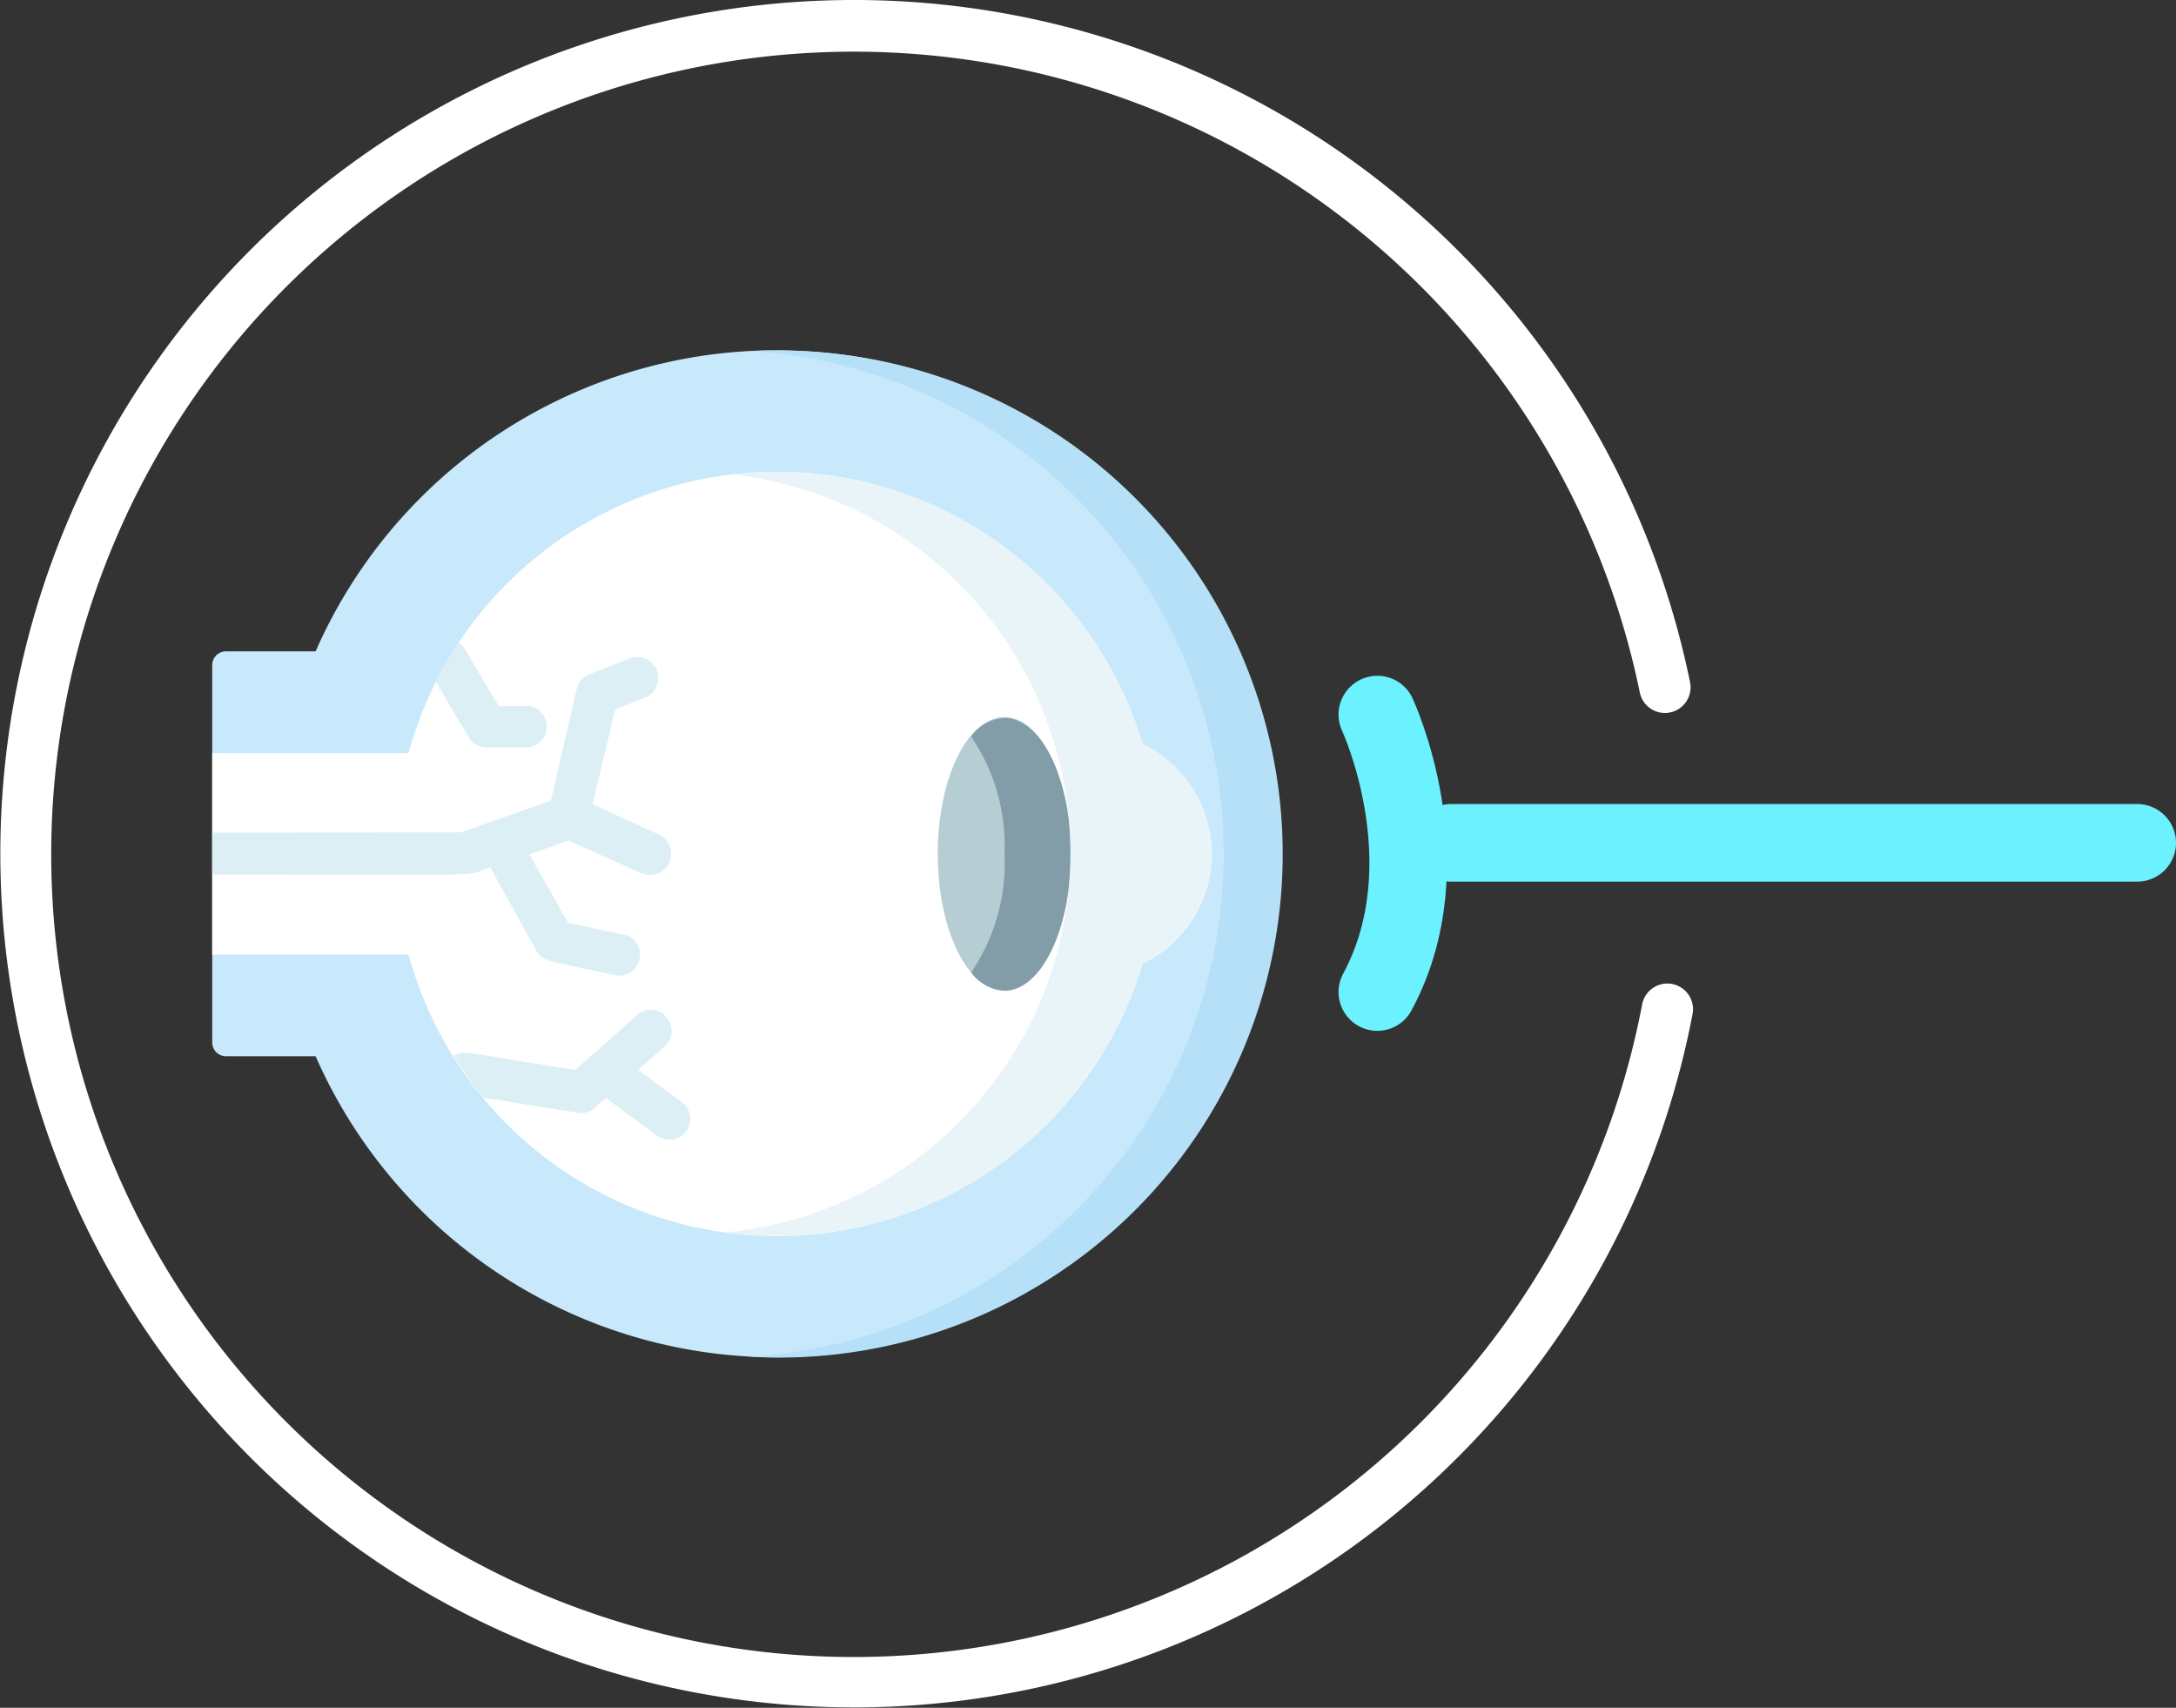
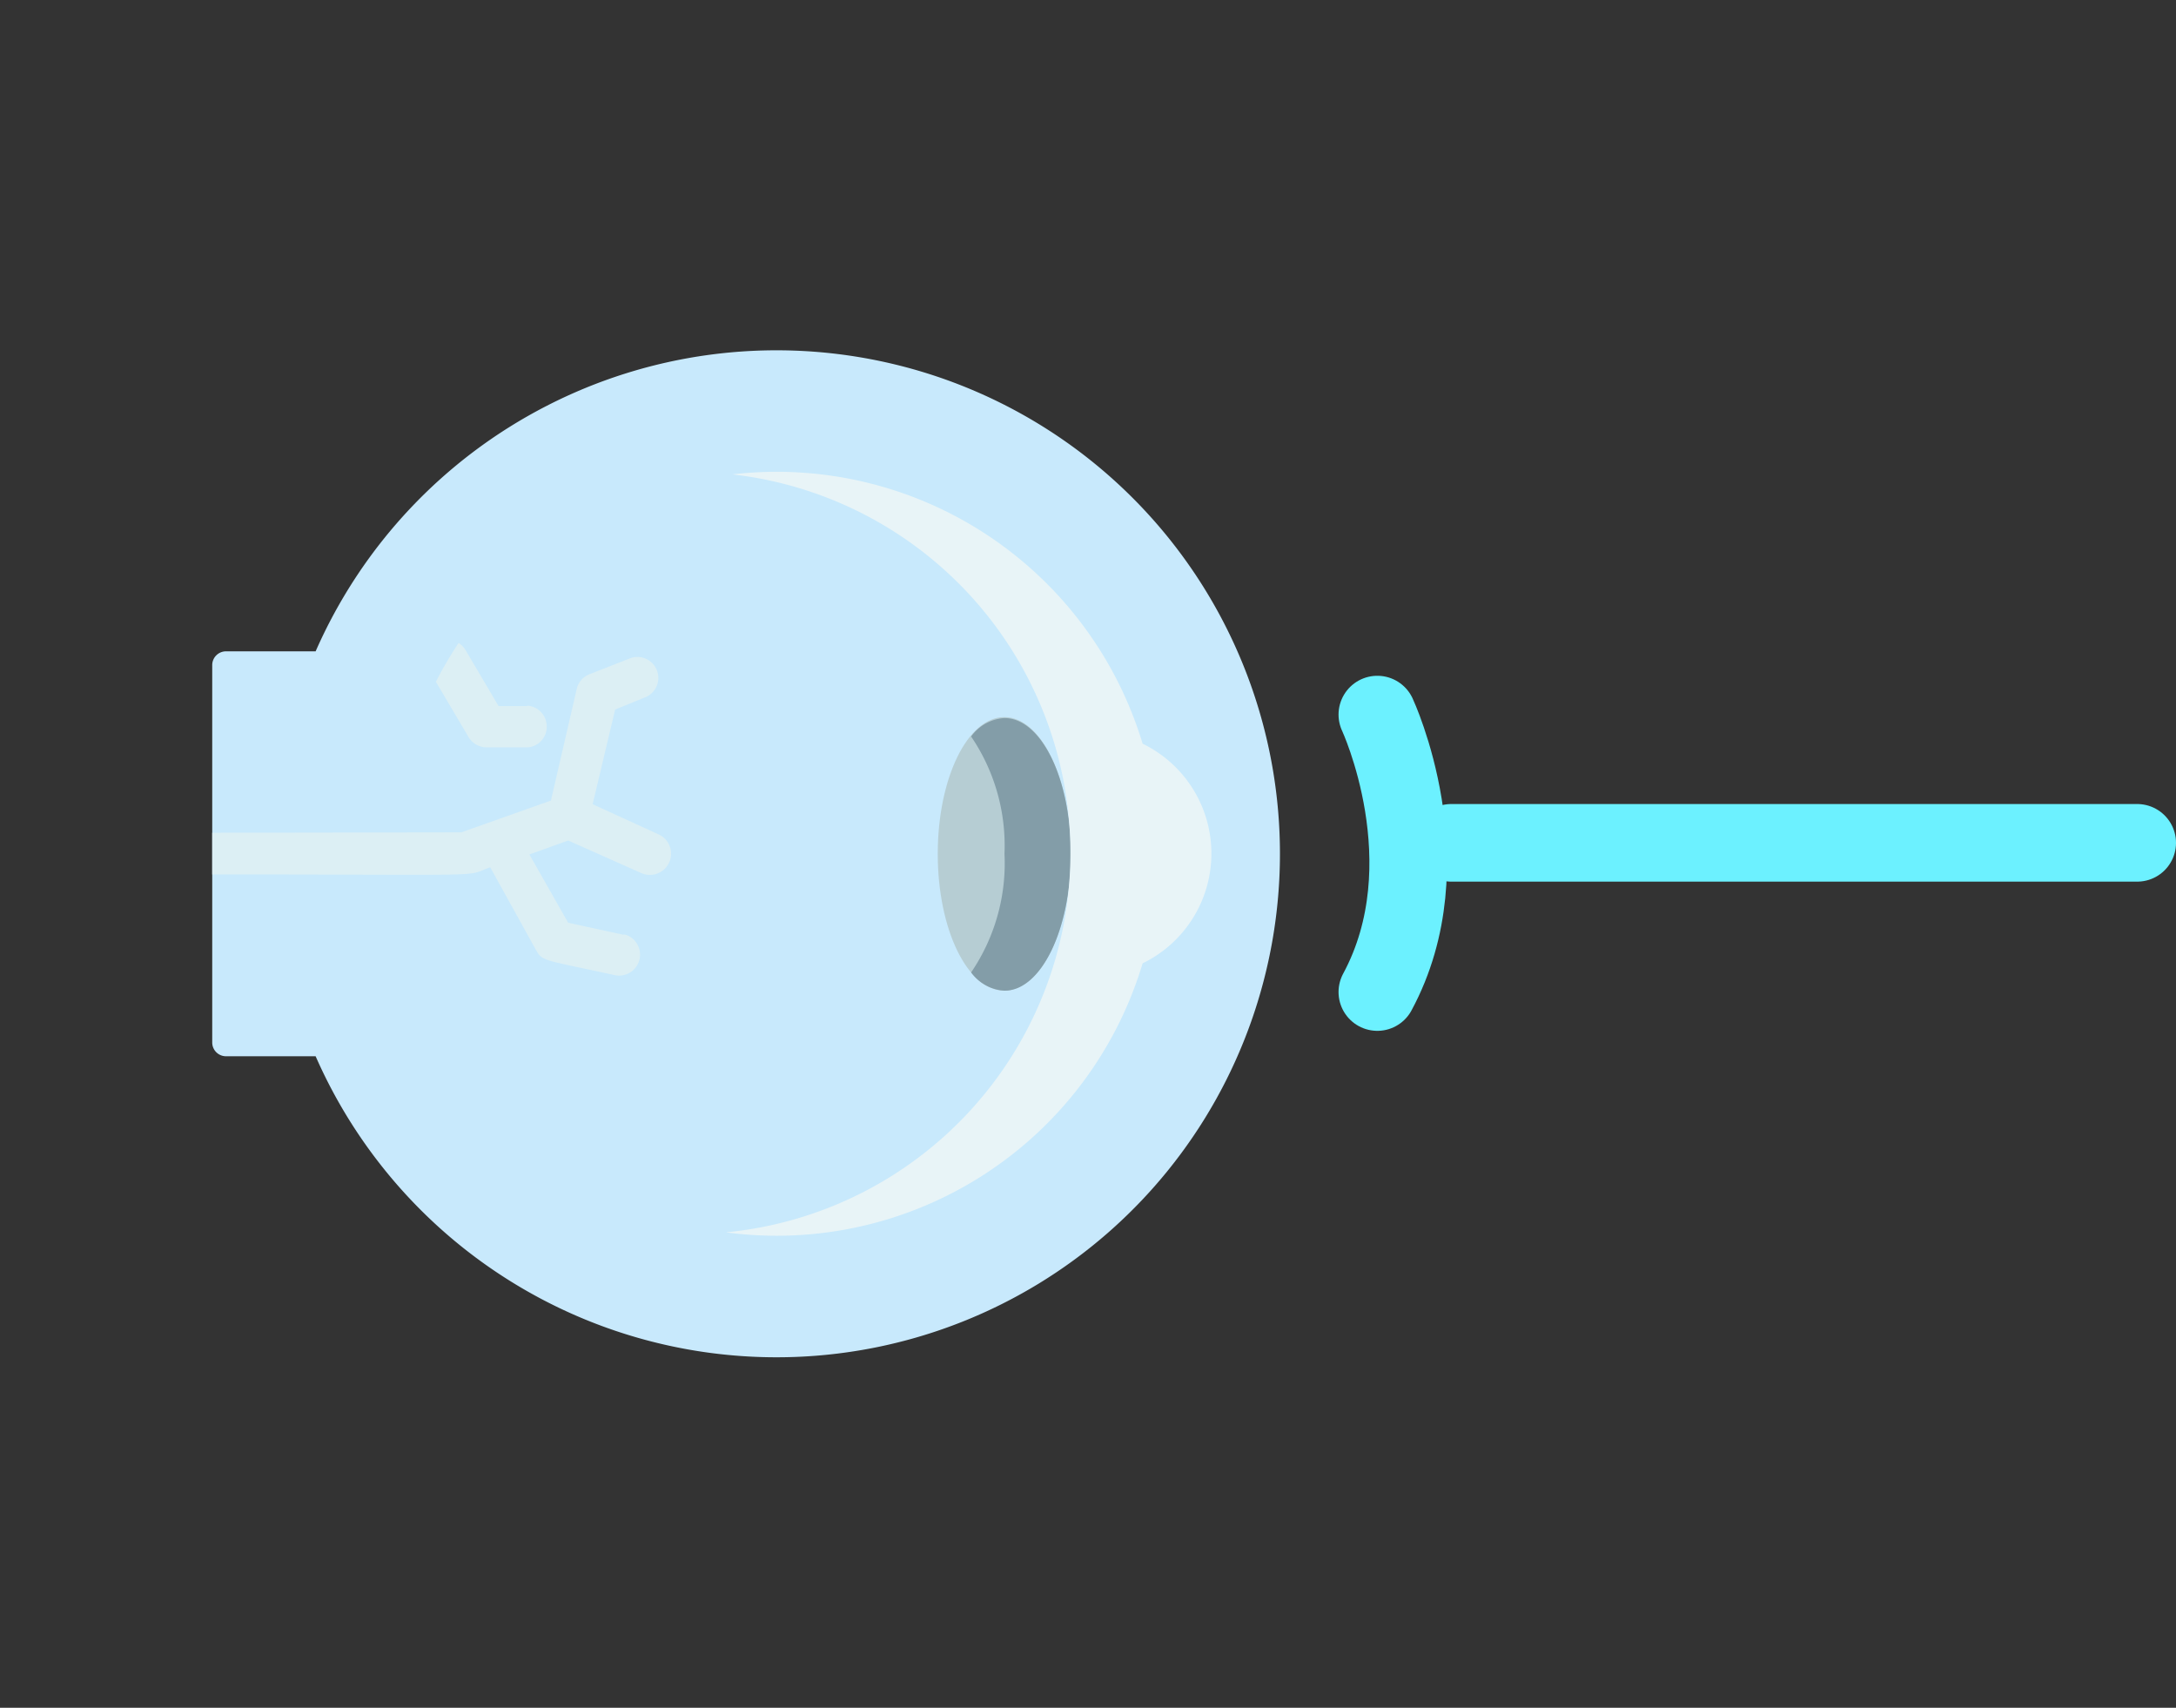
<svg xmlns="http://www.w3.org/2000/svg" id="Layer_1" data-name="Layer 1" viewBox="0 0 112.17 88.02">
  <rect x="0" y="0" width="112.17" height="88.02" fill="#333333" stroke="none" />
  <defs>
    <style>.cls-1{fill:#c8e9fc;}.cls-2{fill:#b5e0f7;}.cls-3{fill:#fff;}.cls-4{fill:#b6cdd3;}.cls-5{fill:#839da8;}.cls-6{fill:#dceff4;}.cls-7{fill:#e8f4f7;}.cls-8{fill:none;stroke:#6cf1ff;stroke-linecap:round;stroke-miterlimit:10;stroke-width:4px;}</style>
  </defs>
  <title>ico-relex</title>
  <path class="cls-1" d="M10.94,34.29V53.73a.71.71,0,0,0,.71.71h4.62a25.95,25.95,0,1,0,0-20.87H11.65a.71.71,0,0,0-.71.72Z" />
-   <path class="cls-2" d="M38.57,69.92A25.95,25.95,0,1,0,41.43,18.1a27.28,27.28,0,0,0-2.86,0,25.95,25.95,0,0,1,0,51.82Z" />
-   <path class="cls-3" d="M21.06,38.82H10.94V49.2H21.06a19.68,19.68,0,0,0,37.84.47,6.28,6.28,0,0,0,0-11.32,19.68,19.68,0,0,0-37.84.47Z" />
  <ellipse class="cls-4" cx="51.77" cy="44.01" rx="3.43" ry="7.05" />
  <path class="cls-5" d="M50.06,50.12a2.29,2.29,0,0,0,1.72.94c1.89,0,3.42-3.16,3.42-7.05s-1.53-7-3.42-7a2.27,2.27,0,0,0-1.72.95A10,10,0,0,1,51.78,44,10,10,0,0,1,50.06,50.12Z" />
  <path class="cls-6" d="M27.18,36.39H25.7L24,33.51a1.06,1.06,0,0,0-.36-.37,19.78,19.78,0,0,0-1.17,2L24.16,38a1.1,1.1,0,0,0,.93.52h2.09a1.06,1.06,0,0,0,1-1.15,1.07,1.07,0,0,0-1-1Z" />
-   <path class="cls-6" d="M24.9,56.57l4.88.78a1,1,0,0,0,.88-.26l.57-.5,2.64,1.94a1.07,1.07,0,0,0,1.28-1.72L32.9,55.14l1.42-1.26a1.08,1.08,0,0,0-1.43-1.61l-2.4,2.14h0l-.84.74c-6.24-1-5.55-1-6.27-.74A18.7,18.7,0,0,0,24.9,56.57Z" />
  <path class="cls-6" d="M10.94,42.92v2.15c15,0,12.89.14,14.33-.37L27.65,49c.31.55.47.48,4,1.25a1.08,1.08,0,0,0,.58-2.08l-.13,0-2.81-.61-2-3.52,2-.72L33.06,45a1.08,1.08,0,1,0,.88-2l-3.39-1.55,1.16-4.88,1.62-.66a1.08,1.08,0,0,0-.8-2l-2.14.84a1.06,1.06,0,0,0-.66.76L28.4,41.26,23.78,42.9Z" />
  <path class="cls-7" d="M37.45,63.52A19.69,19.69,0,0,0,58.9,49.65a6.29,6.29,0,0,0,0-11.32A19.7,19.7,0,0,0,37.75,24.45a19.64,19.64,0,0,1-.28,39.06Z" />
  <line class="cls-8" x1="110.17" y1="43.44" x2="74.81" y2="43.44" />
  <path class="cls-8" d="M71,36.83s3.58,7.66,0,14.3" />
-   <path class="cls-3" d="M44,88A44,44,0,1,1,87.12,35.16a1.32,1.32,0,0,1-2.59.53h0a41.37,41.37,0,1,0,.12,16.08,1.32,1.32,0,0,1,2.6.49A44,44,0,0,1,44,88Z" />
</svg>